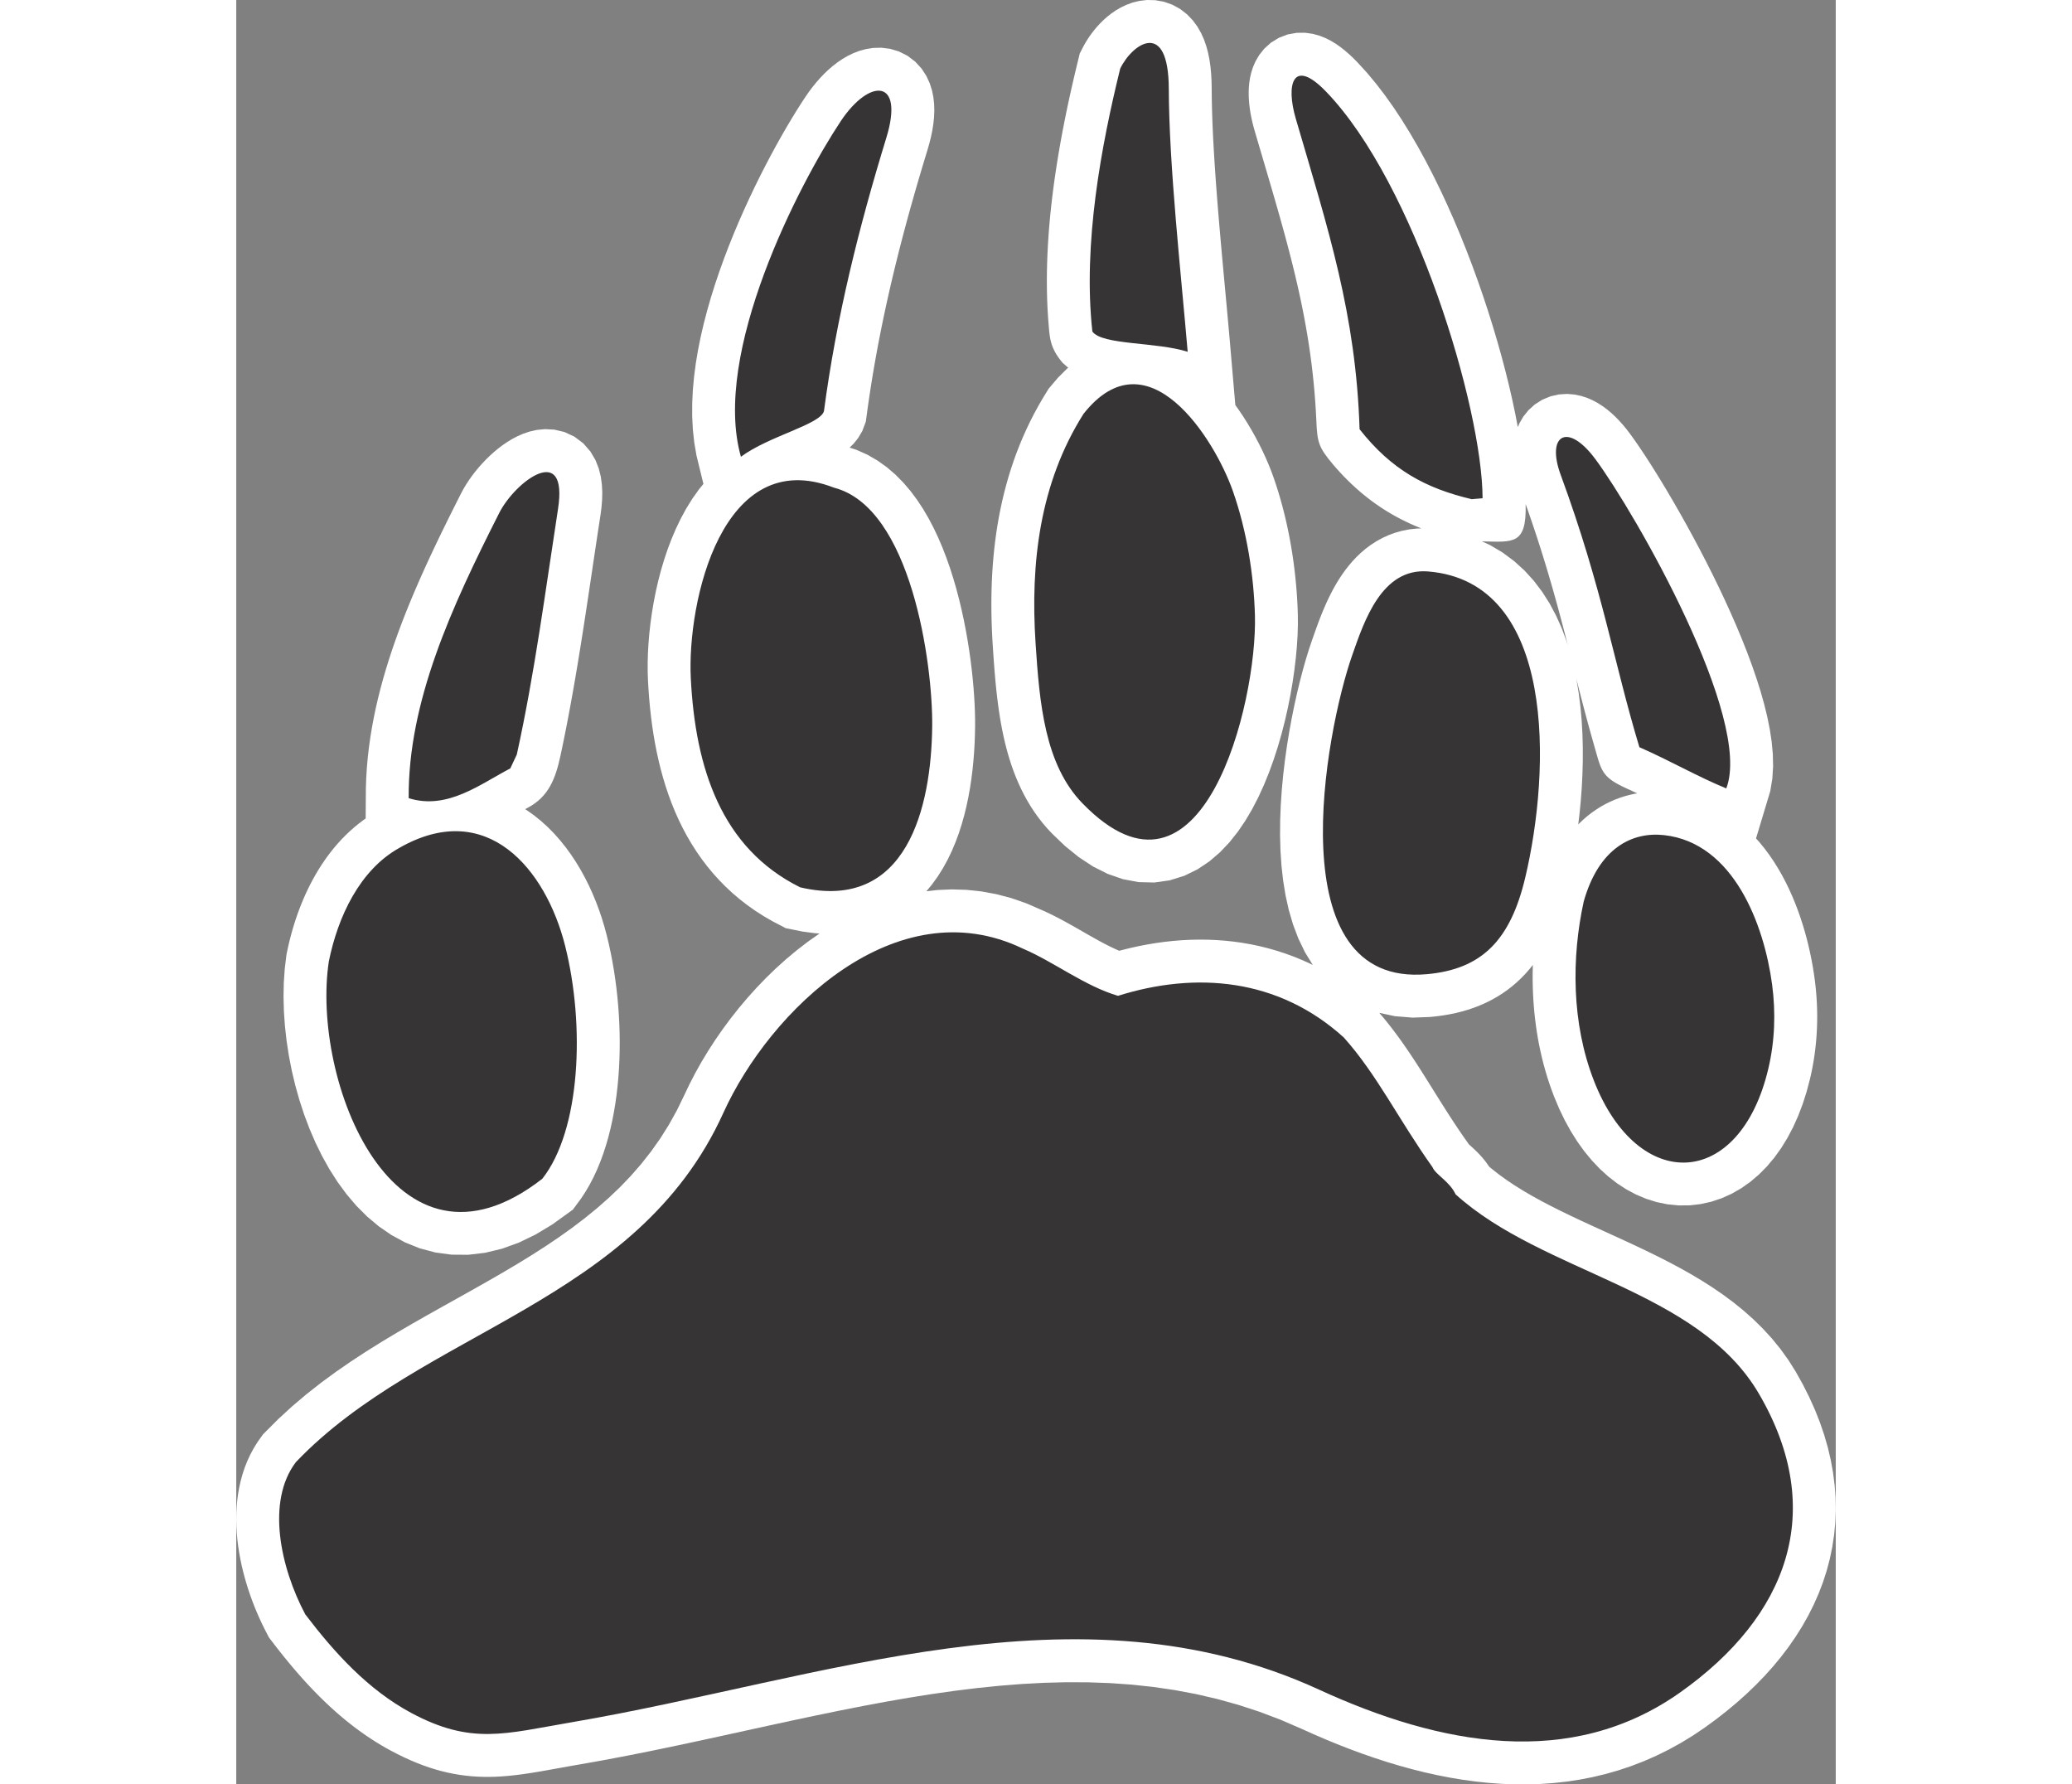
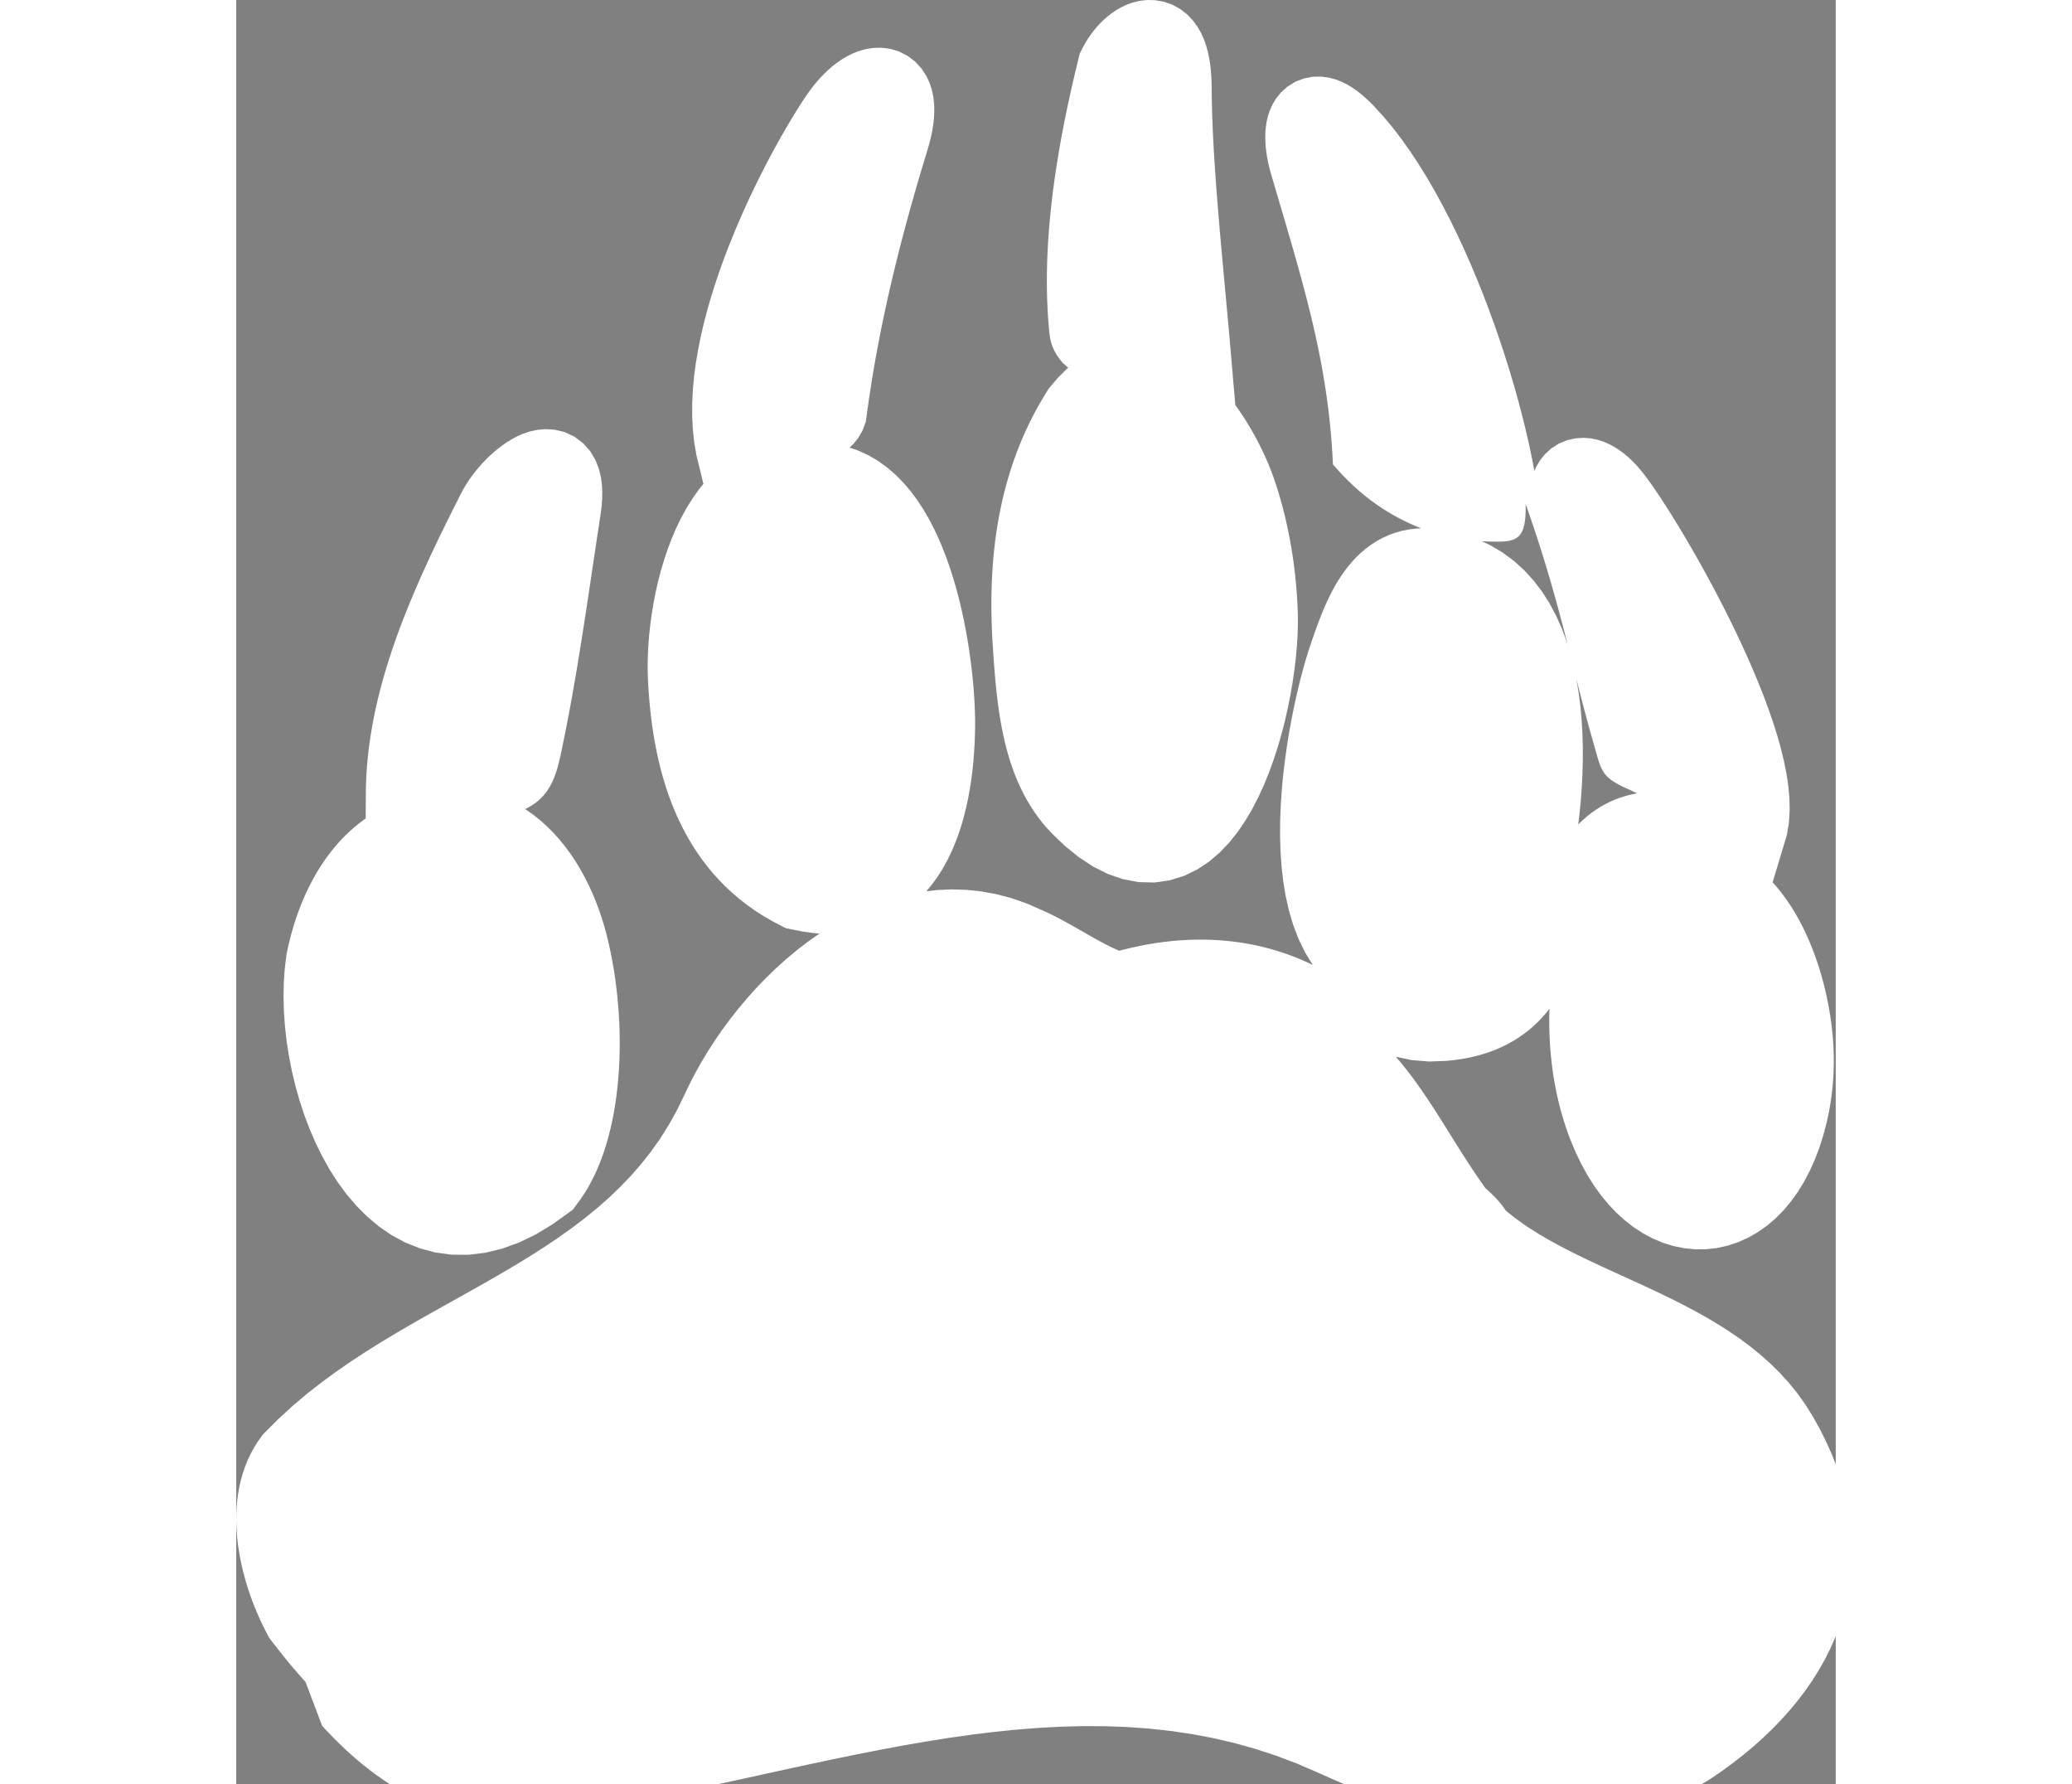
<svg xmlns="http://www.w3.org/2000/svg" xml:space="preserve" width="7.848in" height="6.757in" version="1.1" style="shape-rendering:geometricPrecision; text-rendering:geometricPrecision; image-rendering:optimizeQuality; fill-rule:evenodd; clip-rule:evenodd" viewBox="0 0 7847.73 8752.81">
  <rect x="0" y="0" width="7847.73" height="8752.81" fill="#808080" stroke="none" />
  <defs>
    <style type="text/css">
   
    .fil1 {fill:#373435}
    .fil0 {fill:white}
   
  </style>
  </defs>
  <g id="Layer_x0020_1">
    <g id="_2008731778160">
-       <path class="fil0" d="M339.7 8250.06l-16.48 -18.23 -16.2 -18.31 -15.97 -18.39 -15.72 -18.45 -15.49 -18.52 -15.26 -18.55 -15.04 -18.58 -14.81 -18.58 -14.64 -18.61 -14.42 -18.59 -25.12 -32.79 -20.92 -40.35 -13.02 -26.47 -12.55 -26.99 -12.08 -27.48 -11.53 -27.87 -11 -28.29 -10.45 -28.71 -9.87 -29.11 -9.22 -29.44 -8.58 -29.75 -7.88 -30.06 -7.19 -30.39 -6.4 -30.67 -5.61 -30.89 -4.76 -31.16 -3.88 -31.45 -2.89 -31.6 -1.91 -31.78 -0.82 -31.99 0.31 -32.15 1.53 -32.28 2.82 -32.4 4.2 -32.43 5.68 -32.56 7.29 -32.57 8.94 -32.38 10.72 -32.23 12.63 -32.04 14.6 -31.56 16.61 -31 18.74 -30.3 27.14 -38.25 75.11 -75.17 68.17 -62.54 69.98 -59.2 71.49 -56.16 72.76 -53.39 73.74 -50.93 74.52 -48.76 75.07 -46.92 75.43 -45.31 75.53 -44.01 75.45 -42.97 75.2 -42.24 74.76 -41.72 74.09 -41.46 73.25 -41.43 72.23 -41.66 71.03 -42.08 69.6 -42.71 68.03 -43.57 66.3 -44.64 64.4 -45.89 62.35 -47.36 60.16 -48.99 57.86 -50.87 55.49 -52.93 52.97 -55.21 50.42 -57.78 47.81 -60.61 45.13 -63.73 42.36 -67.18 39.54 -70.99 38.68 -79.49 23.7 -49.87 28.04 -54.16 30.28 -54.05 32.47 -53.87 34.62 -53.49 36.68 -53.01 38.75 -52.38 40.74 -51.62 42.73 -50.68 44.62 -49.55 46.52 -48.3 48.41 -46.89 50.25 -45.25 52.05 -43.46 53.89 -41.48 55.7 -39.31 2.37 -1.52 -21.47 -1.27 -60.16 -7.93 -84.36 -16.93 -66.27 -34.65 -42.08 -24.39 -40.48 -25.92 -38.86 -27.41 -37.22 -28.82 -35.55 -30.18 -33.87 -31.45 -32.2 -32.69 -30.49 -33.79 -28.83 -34.86 -27.17 -35.82 -25.55 -36.75 -23.92 -37.53 -22.36 -38.28 -20.83 -38.94 -19.39 -39.61 -17.92 -40.14 -16.56 -40.62 -15.25 -41.12 -13.98 -41.56 -12.74 -41.89 -11.6 -42.24 -10.49 -42.57 -9.44 -42.88 -8.41 -43.12 -7.46 -43.33 -6.54 -43.56 -5.67 -43.76 -4.83 -43.91 -4.05 -44.06 -3.29 -44.17 -2.66 -45.31 -1.42 -42.27 -0.08 -44.85 1.3 -46.26 2.68 -47.64 4.1 -48.8 5.53 -49.8 7.02 -50.66 8.55 -51.38 10.17 -51.85 11.82 -52.16 13.59 -52.25 15.41 -52.19 17.38 -51.93 19.44 -51.47 21.67 -50.83 24.07 -50.05 26.73 -49.01 29.58 -47.73 32.74 -46.15 21.73 -26.58 -33.89 -138.86 -11 -63.92 -6.93 -64.36 -3.25 -64.69 0.12 -64.92 3.18 -65.04 5.99 -65.11 8.55 -65.14 10.91 -65.07 13.05 -64.9 15.02 -64.69 16.8 -64.42 18.44 -63.99 19.89 -63.48 21.21 -62.86 22.35 -62.17 23.38 -61.31 24.23 -60.32 24.94 -59.24 25.52 -58.04 25.96 -56.67 26.23 -55.17 26.37 -53.58 26.39 -51.87 26.27 -49.97 25.98 -47.96 25.6 -45.83 25.09 -43.6 24.45 -41.19 23.67 -38.7 22.8 -36.11 22.44 -34.37 17.07 -24.63 18.11 -24.22 18.67 -23.04 19.27 -21.93 19.95 -20.81 20.68 -19.67 21.47 -18.48 22.57 -17.42 23.87 -16.2 25.35 -14.88 27.4 -13.39 29.87 -11.58 32.87 -9.11 36.17 -5.74 39.76 -1.04 42.79 5.29 43.91 13.14 42.17 21.37 37.58 28.67 30.84 33.62 23.52 35.99 16.75 36.19 11.26 35.45 6.86 34.16 3.54 33.07 0.84 32.34 -1.36 31.8 -3.27 31.61 -4.97 31.84 -6.62 32.32 -8.18 32.96 -9.22 31.94 -12.91 42.31 -12.2 40.46 -12.04 40.46 -11.88 40.41 -11.69 40.43 -11.54 40.46 -11.38 40.5 -11.2 40.45 -10.99 40.47 -10.83 40.54 -10.64 40.55 -10.43 40.52 -10.23 40.59 -10.04 40.63 -9.83 40.67 -9.62 40.63 -9.38 40.72 -9.2 40.79 -8.95 40.81 -8.73 40.83 -8.48 40.91 -8.27 40.99 -8.02 41.02 -7.77 41.03 -7.51 41.14 -7.28 41.22 -7.01 41.29 -6.76 41.33 -6.48 41.42 -6.23 41.52 -5.94 41.59 -8.93 65.66 -17.15 45.88 -20.83 34.99 -21.53 26.81 -20.03 19.87 33.46 10.69 53.84 24.02 50.04 28.97 46.05 33.02 42.19 36.38 38.51 39.06 35.15 41.28 32.11 43.1 29.4 44.67 26.93 46 24.73 47.14 22.71 48.13 20.86 48.93 19.16 49.62 17.59 50.17 16.09 50.51 14.72 50.74 13.39 50.8 12.16 50.69 10.97 50.43 9.84 50 8.75 49.37 7.74 48.63 6.72 47.63 5.81 46.54 4.87 45.27 4.01 43.83 3.14 42.18 2.35 40.45 1.56 38.62 0.79 36.68 0.02 34.32 -0.8 41.72 -1.62 42.21 -2.48 42.88 -3.44 43.4 -4.44 43.82 -5.56 44.15 -6.74 44.38 -8.01 44.44 -9.36 44.49 -10.88 44.46 -12.47 44.29 -14.22 43.99 -16.12 43.64 -18.21 43.16 -20.48 42.55 -22.93 41.7 -25.59 40.74 -28.53 39.53 -27.22 32.72 52.82 -6.04 71.74 -3.09 72.65 2.2 73.27 7.75 73.55 13.54 73.47 19.43 73.11 25.47 65.44 28.46 16.19 7.06 17.52 8 17.16 8.16 16.91 8.32 16.56 8.42 16.25 8.48 16.02 8.56 15.78 8.6 15.53 8.61 15.24 8.56 15 8.51 14.78 8.43 14.61 8.37 14.35 8.23 14.12 8.07 13.96 7.94 13.81 7.8 13.52 7.55 13.34 7.34 13.11 7.09 12.96 6.86 12.72 6.59 12.49 6.28 12.29 5.99 12.06 5.67 11.8 5.32 11.52 4.96 1.1 0.46 11.96 -3.29 41.17 -10.22 41.41 -9.17 41.62 -8.07 41.79 -6.97 41.96 -5.81 42.16 -4.66 42.3 -3.43 42.38 -2.21 42.49 -0.92 42.54 0.37 42.59 1.72 42.59 3.07 42.59 4.48 42.54 5.92 42.48 7.39 42.3 8.87 42.15 10.39 41.97 11.94 41.69 13.52 41.38 15.07 41.09 16.71 40.68 18.31 13.41 6.65 -38.31 -62.36 -32.39 -67.03 -26.16 -69.02 -20.74 -70.6 -16 -71.81 -11.87 -72.82 -8.2 -73.61 -4.95 -74.2 -2.02 -74.5 0.58 -74.58 2.93 -74.38 5.01 -73.89 6.88 -73.09 8.51 -71.97 9.93 -70.53 11.16 -68.8 12.19 -66.64 13.01 -64.19 13.64 -61.39 14.1 -58.32 14.41 -54.92 14.54 -51.24 14.58 -47.36 14.02 -41.85 6.07 -17.27 5.85 -16.65 6.19 -17.45 6.58 -18.29 7.03 -19.07 7.44 -19.63 7.93 -20.25 8.44 -20.66 8.94 -21.01 9.59 -21.45 10.23 -21.7 10.93 -21.9 11.69 -22.05 12.6 -22.25 13.58 -22.34 14.59 -22.26 15.73 -22.16 17.04 -22.01 18.45 -21.76 20.06 -21.39 21.64 -20.72 23.42 -19.96 25.3 -18.96 27.25 -17.71 29.13 -16.09 30.9 -14.17 32.54 -11.98 34.01 -9.53 35.14 -6.86 35.95 -4.05 23.59 -0.79 -10.65 -4.2 -22.42 -9.39 -22.34 -9.92 -22.04 -10.4 -21.81 -10.87 -21.72 -11.47 -21.48 -11.98 -21.12 -12.47 -20.99 -13.03 -20.81 -13.67 -20.51 -14.17 -20.21 -14.72 -19.95 -15.26 -19.76 -15.89 -19.47 -16.44 -19.14 -16.95 -18.87 -17.47 -18.63 -18.07 -18.41 -18.65 -18.09 -19.18 -17.84 -19.68 -17.65 -20.32c-68.83,-82.53 -77.15,-105.04 -81.4,-215.3l-2.54 -48.8 -3.15 -47.99 -3.76 -47.3 -4.33 -46.63 -4.91 -46.03 -5.46 -45.51 -6.01 -45.09 -6.52 -44.65 -7.04 -44.29 -7.55 -44.02 -8.04 -43.82 -8.51 -43.66 -8.98 -43.57 -9.42 -43.51 -9.89 -43.57 -10.29 -43.63 -10.72 -43.75 -11.12 -43.95 -11.51 -44.2 -11.87 -44.47 -12.25 -44.81 -12.6 -45.24 -12.94 -45.69 -13.24 -46.17 -13.55 -46.72 -13.83 -47.33 -14.1 -47.98 -14.34 -48.66 -14.59 -49.42 -14.78 -50.2 -15.34 -52.22 -5.47 -19.61 -5.22 -20.79 -4.6 -20.7 -4.02 -20.78 -3.37 -20.83 -2.69 -20.95 -1.95 -21.01 -1.19 -21.39 -0.24 -21.81 0.79 -22.35 2.11 -23.17 3.74 -24.36 5.91 -25.58 8.73 -27.23 12.7 -28.97 18.05 -30.72 24.79 -30.84 32 -28.86 38.89 -23.95 43.28 -16.61 44.23 -7.99 41.61 -0.4 37.67 5.38 33.25 9.2 29.39 11.69 26.19 13.28 23.91 14.5 22.29 15.55 21.12 16.54 20.39 17.55 20.08 18.76 20.67 20.73 46.72 50.92 45.75 54.76 44.17 57.55 42.69 60.12 41.3 62.5 40.02 64.69 38.74 66.69 37.53 68.5 36.29 70.13 35.1 71.51 33.85 72.74 32.64 73.7 31.4 74.52 30.13 75.08 28.83 75.42 27.54 75.58 26.18 75.53 24.81 75.22 23.4 74.73 21.97 74.01 20.5 73.11 18.99 71.97 17.45 70.64 15.88 69.15 14.26 67.46 12.49 65 8.3 -19.55 18.76 -32.01 25.03 -31.21 31.33 -28.32 37 -23.44 40.35 -16.53 40.98 -9.2 39.63 -2.45 37 2.99 33.5 7.15 30.04 9.92 27.23 12.04 25 13.63 23.1 14.97 21.47 15.98 20.28 17.02 19.42 18.08 18.65 19.13 18.07 20.16 17.58 21.28 16.97 22.08 22.59 31.31 23.71 34.24 25.14 37.62 26.51 40.85 27.75 43.98 28.86 46.87 29.82 49.6 30.62 52.11 31.21 54.41 31.62 56.44 31.85 58.26 31.91 59.85 31.78 61.23 31.45 62.34 30.92 63.22 30.24 63.92 29.33 64.41 28.24 64.62 26.95 64.66 25.5 64.53 23.82 64.24 21.96 63.74 19.9 63.17 17.62 62.52 15.08 61.83 12.3 61.12 9.16 60.6 5.59 60.29 1.36 60.34 -3.77 60.75 -10.3 61.52 -69.69 231.26 16.31 18.16 25.25 31 23.63 31.77 22.08 32.45 20.66 33.04 19.28 33.59 17.94 33.94 16.66 34.2 15.52 34.46 14.39 34.66 13.31 34.7 12.25 34.69 11.32 34.68 10.36 34.62 9.43 34.36 8.55 34.09 7.72 33.81 6.89 33.45 6.1 32.94 5.33 32.45 4.54 31.52 1.99 15.65 1.76 15.02 1.6 15.08 1.46 15.19 1.28 15.18 1.14 15.16 0.96 15.25 0.8 15.29 0.62 15.26 0.47 15.26 0.29 15.31 0.12 15.32 -0.06 15.32 -0.21 15.2 -0.39 15.33 -0.56 15.46 -0.76 15.42 -0.9 15.24 -1.09 15.35 -1.28 15.44 -1.46 15.32 -1.62 15.24 -1.81 15.35 -2 15.42 -2.19 15.37 -2.36 15.28 -2.56 15.33 -2.74 15.28 -2.93 15.26 -3.11 15.22 -3.31 15.24 -3.93 17.13 -16.42 62.46 -19.61 61.39 -22.33 58.47 -25.04 55.55 -27.79 52.56 -30.54 49.5 -33.34 46.32 -36.16 43 -39.03 39.47 -41.84 35.68 -44.59 31.58 -47.16 27.12 -49.51 22.31 -51.42 17.13 -52.9 11.67 -53.76 6.01 -54.09 0.31 -53.76 -5.38 -52.91 -10.86 -51.52 -16.1 -49.83 -20.98 -47.87 -25.58 -45.74 -29.83 -43.47 -33.82 -41.19 -37.51 -38.95 -41.11 -36.65 -44.5 -34.36 -47.77 -32.09 -50.97 -29.82 -54.12 -27.54 -57.23 -24.69 -59.05 -12.23 -32.5 -10.97 -31.43 -10.22 -31.58 -9.44 -31.68 -8.73 -31.76 -8.01 -31.91 -7.31 -31.96 -6.6 -31.98 -5.94 -31.99 -5.29 -32.09 -4.63 -32.06 -4 -32.02 -3.39 -32.03 -2.78 -32.03 -2.19 -31.95 -1.59 -31.83 -1.05 -31.74 -0.48 -31.74 0.05 -31.58 0.59 -31.45 0.26 -7.41 -15.93 19.91 -20.3 23.06 -21.33 22.06 -22.42 21.05 -23.44 19.92 -24.38 18.71 -25.22 17.45 -26.11 16.21 -26.79 14.86 -27.43 13.57 -28 12.25 -28.5 10.99 -28.97 9.74 -29.43 8.56 -29.75 7.37 -30.09 6.28 -30.43 5.23 -30.8 4.24 -35.22 3.71 -85.66 3.14 -86.6 -7.03 -76.6 -16.4 16.8 19.71 16.59 20.12 16.16 20.23 15.73 20.28 15.34 20.31 14.99 20.37 14.75 20.5 14.44 20.57 14.14 20.52 13.91 20.59 13.7 20.61 13.51 20.63 13.34 20.63 13.2 20.64 13.12 20.68 13 20.66 12.92 20.6 12.89 20.63 12.89 20.63 12.9 20.63 12.89 20.56 12.92 20.52 13.07 20.59 13.14 20.58 13.23 20.49 13.39 20.52 13.57 20.52 13.73 20.49 13.93 20.44 14.13 20.41 21.35 30.22 5.19 4.7 9.21 8.3 11.02 10.19 12.43 11.94 13.71 14.01 14.74 16.3 15.21 18.67 15.28 21.15 2.42 3.89 10.81 9.33 35.88 28.26 37.98 27.5 40.05 26.8 41.98 26.17 43.8 25.58 45.48 25.08 47.05 24.65 48.45 24.33 49.68 24.07 50.8 23.94 51.77 23.91 52.56 24.02 53.23 24.25 53.74 24.62 54.14 25.14 54.36 25.83 54.45 26.63 54.41 27.66 54.24 28.84 53.9 30.22 53.41 31.78 52.77 33.56 51.99 35.57 50.96 37.78 49.73 40.18 48.28 42.82 46.58 45.63 44.58 48.66 42.24 51.76 39.6 54.99 35.97 57.2 34.85 62.49 30.98 61.49 27.75 61.65 24.47 61.75 21.18 61.86 17.87 61.89 14.51 61.88 11.16 61.8 7.77 61.67 4.4 61.41 1.01 61.05 -2.33 60.59 -5.65 60.06 -8.93 59.39 -12.14 58.61 -15.28 57.75 -18.36 56.81 -21.28 55.73 -24.16 54.67 -26.92 53.54 -29.6 52.36 -32.15 51.14 -34.63 49.93 -37.01 48.7 -39.33 47.49 -41.52 46.25 -43.71 45.07 -45.8 43.86 -47.85 42.68 -49.83 41.49 -51.71 40.29 -54.26 39.64 -57.89 39.04 -59.34 36.26 -60.16 33.12 -60.91 30 -61.57 26.92 -62.11 23.87 -62.58 20.89 -63.01 17.98 -63.33 15.1 -63.53 12.33 -63.71 9.62 -63.81 7.03 -63.85 4.5 -63.8 2.09 -63.75 -0.24 -63.67 -2.46 -63.53 -4.63 -63.33 -6.65 -63.13 -8.6 -62.92 -10.46 -62.69 -12.25 -62.39 -13.92 -62.12 -15.52 -61.83 -17.05 -61.55 -18.5 -61.19 -19.86 -60.87 -21.16 -60.52 -22.37 -60.12 -23.53 -59.74 -24.58 -59.35 -25.58 -56.03 -25.2 -105.22 -45.4 -102.52 -38.71 -102.92 -33.59 -103.36 -28.7 -103.87 -24.04 -104.44 -19.6 -105.05 -15.37 -105.69 -11.35 -106.35 -7.5 -107.05 -3.88 -107.75 -0.43 -108.45 2.78 -109.1 5.83 -109.79 8.66 -110.43 11.29 -111.06 13.68 -111.64 15.89 -112.23 17.87 -112.78 19.61 -113.29 21.14 -113.79 22.45 -114.28 23.49 -114.69 24.33 -115.15 24.94 -115.54 25.28 -115.93 25.42 -116.31 25.28 -116.68 24.91 -117.02 24.29 -117.36 23.42 -117.69 22.31 -117.06 20.77 -30.18 5.21 -28.56 5.07 -28.08 5.05 -27.65 5.01 -27.23 4.91 -26.94 4.8 -26.74 4.63 -26.68 4.46 -26.64 4.18 -26.66 3.89 -26.74 3.52 -26.97 3.13 -27.19 2.61 -27.4 2.06 -27.72 1.43 -28.15 0.72 -28.48 -0.09 -28.82 -0.95 -29.04 -1.9 -29.37 -2.86 -29.68 -3.94 -29.91 -5.02 -30.1 -6.16 -30.33 -7.29 -30.51 -8.5 -30.56 -9.62 -30.77 -10.8 -30.97 -11.98 -31.14 -13.15 -31.39 -14.32 -31.68 -15.51 -32.02 -16.69 -23.71 -13.09 -23.11 -13.37 -22.71 -13.77 -22.41 -14.19 -21.95 -14.54 -21.57 -14.84 -21.21 -15.21 -20.9 -15.54 -20.5 -15.84 -20.1 -16.04 -19.79 -16.34 -19.48 -16.61 -19.11 -16.82 -18.74 -16.97 -18.49 -17.24 -18.2 -17.45 -17.85 -17.56 -17.58 -17.75 -17.27 -17.87 -17 -18 -16.75 -18.15zm3643.51 -6690.58l-2.72 -44.98 -1.91 -45.09 -1.11 -45.11 -0.37 -45.09 0.35 -45.06 1.02 -45.1 1.71 -45.02 2.31 -44.89 2.9 -44.78 3.47 -44.68 4 -44.51 4.5 -44.32 4.98 -44.07 5.41 -43.89 5.85 -43.61 6.23 -43.29 6.6 -42.97 6.92 -42.63 7.24 -42.26 7.5 -41.84 7.77 -41.41 7.99 -40.98 8.2 -40.48 8.36 -39.95 8.51 -39.39 8.63 -38.86 8.73 -38.21 8.77 -37.58 8.82 -36.94 14.64 -60.05 19.56 -38.02 11.31 -19.72 12.12 -19.1 13.02 -18.71 13.93 -18.17 14.75 -17.58 15.79 -17.11 17.04 -16.76 18.38 -16.19 19.85 -15.57 21.76 -14.88 24.08 -14.06 26.85 -12.79 30.06 -11.02 33.62 -8.28 37.4 -4.49 40.63 0.9 42.1 7.4 41.68 14.59 38.66 21.17 33.92 26.31 28.26 29.5 22.84 31.13 18.05 31.7 14.22 31.9 11.13 32.09 8.64 32.32 6.61 32.87 4.94 33.85 3.4 35.01 2.05 36.44 0.69 35.98 0.28 36.06 0.57 34.83 0.87 35.77 1.13 36.57 1.43 37.37 1.66 38.13 1.91 38.75 2.14 39.31 2.37 39.9 2.55 40.38 2.75 40.79 2.91 41.14 3.08 41.47 3.21 41.72 3.34 41.89 3.44 42.01 3.56 42.12 3.63 42.18 3.71 42.16 3.74 42.04 3.8 41.93 3.81 41.77 3.82 41.55 3.8 41.21 3.79 40.89 3.75 40.53 3.7 40.1 3.62 39.58 3.56 39.05 3.44 38.49 3.33 37.85 27.23 316.26 13.54 18.67 23.3 34.39 21.9 34.52 20.6 34.55 19.27 34.43 17.95 34.08 16.64 33.65 15.35 33.11 14 32.38 12.69 31.61 10.98 29.8 7.57 21.93 7.01 21.12 6.76 21.21 6.48 21.19 6.25 21.28 6 21.31 5.76 21.35 5.51 21.32 5.31 21.4 5.06 21.43 4.85 21.4 4.6 21.39 4.4 21.43 4.17 21.41 3.96 21.31 3.74 21.31 3.53 21.28 3.33 21.26 3.14 21.27 2.91 21.12 2.73 21.1 2.53 21.07 2.33 20.97 2.12 20.83 1.95 20.79 1.75 20.74 1.56 20.58 1.38 20.44 1.21 20.45 1 20.29 0.84 20.16 0.69 21.74 0.37 48.62 -1.57 52.93 -3.42 55.14 -5.24 57.22 -7.03 59.08 -8.85 60.67 -10.69 61.96 -12.54 62.84 -14.43 63.47 -16.38 63.75 -18.39 63.68 -20.49 63.27 -22.67 62.53 -25.02 61.53 -27.57 60.21 -30.33 58.52 -33.45 56.64 -37.05 54.4 -41.21 51.76 -46.09 48.49 -51.75 44.42 -58.22 39.03 -64.97 31.76 -71.11 22.23 -75.58 10.74 -77.64 -1.94 -77.08 -14.48 -74.8 -26.01 -71.89 -36.23 -69.27 -45.54 -67.24 -54.35 -65.09 -62.28 -24.19 -26.05 -21.87 -25.72 -20.55 -26.39 -19.25 -26.96 -18 -27.5 -16.76 -27.94 -15.57 -28.29 -14.46 -28.66 -13.34 -28.86 -12.32 -29.06 -11.35 -29.25 -10.45 -29.43 -9.58 -29.53 -8.79 -29.61 -8.02 -29.64 -7.35 -29.75 -6.69 -29.77 -6.09 -29.73 -5.54 -29.75 -5.04 -29.77 -4.56 -29.67 -4.15 -29.63 -3.76 -29.58 -3.42 -29.55 -3.11 -29.47 -2.84 -29.35 -2.58 -29.18 -2.4 -29.12 -2.2 -28.96 -2.07 -28.75 -1.95 -28.61 -1.92 -28.98 -2.26 -38.27 -1.85 -38.87 -1.38 -39 -0.88 -39.13 -0.36 -39.21 0.18 -39.29 0.75 -39.38 1.33 -39.49 1.95 -39.54 2.58 -39.56 3.24 -39.58 3.91 -39.65 4.64 -39.68 5.37 -39.67 6.12 -39.66 6.92 -39.7 7.75 -39.64 8.56 -39.54 9.42 -39.46 10.3 -39.45 11.23 -39.34 12.14 -39.22 13.12 -39.09 14.1 -38.96 15.11 -38.77 16.11 -38.54 17.16 -38.33 18.24 -38.16 19.34 -37.87 20.41 -37.55 21.53 -37.24 29.71 -48.44 45.58 -53.58 42.3 -42.3 7.93 -6.61 -0.46 -0.31 -27.6 -24.6c-64.2,-77.06 -62.84,-122.01 -70.59,-219.42zm2343.05 913.22c5.18,202.57 -62.06,185.66 -214.55,182.8l39.9 18.27 61.74 36.61 56.71 42.13 51.42 46.91 46.12 50.91 40.89 54.17 35.96 56.77 31.37 58.92 27.17 60.67 23.28 62.13 7.26 23.28 -6.34 -24.76 -10.06 -38.95 -10.27 -39.23 -10.51 -39.61 -10.8 -40.03 -11.09 -40.45 -11.48 -40.94 -11.89 -41.56 -12.34 -42.21 -12.8 -42.84 -13.35 -43.55 -13.93 -44.4 -14.56 -45.26 -15.2 -46.16 -15.93 -47.11 -16.66 -48.17 -10.05 -28.35zm332.9 1172.69l-11.31 -39.81 -10.94 -39.45 -10.67 -39.16 -10.4 -38.96 -10.17 -38.72 -9.98 -38.53 -9.86 -38.4 -9.78 -38.37 -1.89 -7.47 1.93 9.26 10.82 65.84 8.29 66.31 5.95 66.65 3.8 66.82 1.77 66.85 -0.1 66.67 -1.83 66.32 -3.43 65.81 -4.94 65.12 -6.3 64.2 -5.74 47.81 5.39 -5.61 19.67 -18.61 20.35 -17.47 21.09 -16.39 21.76 -15.22 22.29 -13.99 22.73 -12.72 23.2 -11.52 23.58 -10.26 23.84 -9 24.04 -7.75 24.2 -6.54 24.27 -5.33 12.55 -2.14 -10.25 -4.87 -12.63 -5.94 -12.61 -5.83 -12.64 -5.78c-131.63,-59.13 -126.6,-88.22 -166.05,-223.82zm-6023.23 221.13l1.73 -50.06 3.09 -49.82 4.37 -49.61 5.64 -49.34 6.81 -49.08 7.96 -48.82 9.04 -48.6 10.11 -48.32 11.08 -48.06 12.04 -47.8 12.93 -47.58 13.81 -47.34 14.59 -47.07 15.36 -46.84 16.09 -46.68 16.78 -46.41 17.38 -46.18 17.99 -45.98 18.54 -45.81 19.07 -45.61 19.52 -45.39 19.95 -45.22 20.37 -45.11 20.73 -44.9 21.02 -44.72 21.3 -44.55 21.54 -44.43 21.77 -44.28 21.92 -44.13 22.06 -43.96 23.29 -46.16 11.5 -21.32 13.63 -22.71 14.41 -21.86 15.18 -21.21 15.94 -20.58 16.57 -19.92 17.26 -19.32 18.01 -18.81 18.72 -18.16 19.44 -17.53 20.28 -16.84 21.27 -16.21 22.5 -15.46 23.9 -14.62 25.78 -13.64 28.39 -12.52 31.69 -10.77 35.64 -8.15 40.68 -4.05 45.85 2.4 49.47 11.68 49.18 22.79 43.77 33.06 34.64 39.64 24.78 42.04 16.31 41.47 9.95 39.9 5.31 38.34 1.93 37.6 -0.8 37.53 -3.08 38.07 -4.88 37.02 -6.05 39.41 -5.66 37.1 -5.62 37.15 -5.6 37.23 -5.58 37.33 -5.59 37.44 -5.58 37.49 -5.6 37.52 -5.61 37.63 -5.65 37.72 -5.68 37.8 -5.74 37.84 -5.77 37.91 -5.85 37.98 -5.91 38.05 -6 38.07 -6.06 38.13 -6.16 38.22 -6.28 38.3 -6.39 38.31 -6.5 38.36 -6.63 38.42 -6.78 38.49 -6.93 38.49 -7.06 38.54 -7.26 38.62 -7.42 38.64 -7.6 38.66 -7.79 38.7 -7.99 38.73 -8.2 38.79c-24.4,112.24 -57.95,200.45 -160.42,254.61l-12.01 6.52 -0.55 0.31 3.76 2.29 37.55 26.39 35.5 28.48 33.46 30.3 31.47 31.89 29.53 33.3 27.75 34.59 25.98 35.73 24.3 36.73 22.68 37.63 21.15 38.48 19.61 39.17 18.16 39.81 16.71 40.35 15.31 40.81 13.92 41.23 12.55 41.55 11.05 41.3 10 41.78 9.06 41.89 8.22 42.41 7.38 42.78 6.55 43.17 5.72 43.5 4.88 43.77 4.03 43.9 3.21 44.09 2.33 44.23 1.48 44.24 0.59 44.2 -0.28 44.16 -1.19 44.02 -2.1 43.89 -3.06 43.58 -3.98 43.31 -4.98 43.04 -5.99 42.66 -7.03 42.21 -8.09 41.72 -9.21 41.25 -10.38 40.69 -11.58 40.04 -12.85 39.44 -14.23 38.78 -15.67 38.06 -17.22 37.24 -18.85 36.38 -20.66 35.48 -22.59 34.46 -40.29 54.34 -101 72.76 -81.21 48.91 -81.92 39.6 -82.66 30.01 -83.15 20.1 -83.08 9.82 -82.01 -0.59 -79.78 -10.82 -76.37 -20.38 -72.07 -29.02 -67.17 -36.44 -62.1 -42.76 -57.06 -48.02 -52.32 -52.47 -47.85 -56.23 -43.72 -59.47 -39.85 -62.23 -36.23 -64.64 -32.79 -66.7 -29.52 -68.45 -26.33 -69.88 -23.25 -71.04 -20.19 -71.88 -17.2 -72.47 -14.18 -72.73 -11.18 -72.73 -8.13 -72.42 -5.07 -71.91 -1.91 -71.14 1.33 -70.15 4.72 -68.95 8.64 -70.37 6.56 -30.96 5.47 -23.96 5.94 -24.05 6.39 -24.11 6.88 -24.16 7.34 -24.13 7.84 -24.14 8.37 -24.2 8.91 -24.13 9.41 -24.02 9.95 -23.89 10.52 -23.87 11.13 -23.73 11.68 -23.54 12.32 -23.38 12.97 -23.25 13.65 -23.02 14.26 -22.67 14.98 -22.44 15.73 -22.17 16.43 -21.76 17.14 -21.33 17.96 -20.97 18.81 -20.57 19.6 -19.99 20.39 -19.43 21.28 -18.83 22.1 -18.16 22.95 -17.42 11.38 -7.96 1.04 -148.36z" />
-       <path class="fil1" d="M857.6 8401.79c-211.05,-113.39 -375.65,-294.67 -518.75,-482.61 -123.08,-231.15 -192.12,-555.21 -46.26,-747.14 619.87,-649.68 1672,-775.04 2097.2,-1712.87 228.73,-504.33 848.08,-1104.05 1468.15,-806.62 154.05,65.45 303.87,183.68 468.15,232.26 381.32,-119.87 785.84,-87.4 1107.63,203.94 162.47,181.19 268.66,402.11 435.68,636.76 14.79,36.58 83,68.63 113.23,132.99 429.04,388.45 1187.54,464.07 1488.08,977.91 336.66,575.57 140.76,1092.5 -386.36,1465.39 -537.53,380.27 -1176.64,259.56 -1772.56,-14.14 -1183.96,-543.75 -2435.81,-49.37 -3665.63,160.37 -327.02,55.75 -491.82,113.1 -788.55,-46.25zm3342.81 -6775.66c-47.49,-430.73 44.71,-916.38 136.61,-1289.6 59.95,-124.03 237.38,-244.73 238.4,99.47 1.14,376.63 59.61,901.99 92.65,1289.66 -152.99,-49.17 -420.46,-32.19 -467.66,-99.53zm1861.14 822.47c-226.99,-53.6 -393.82,-144.66 -550.05,-343.1 -17.87,-564.21 -153.3,-978.03 -313.13,-1523.73 -49.04,-167.44 -14.84,-301.74 148.67,-132.34 435.04,450.58 766.41,1549.62 767.99,1994.6l0 0 -53.48 4.57zm-2872.02 -1772.65c-134.65,438.49 -245.05,880.28 -306.01,1340.61 -17.37,65.74 -270.55,122.15 -407.42,223.99 -143.97,-507.44 283.65,-1336.39 490.29,-1646.91 140.18,-210.57 313.01,-210.57 223.13,82.31zm3694.84 2989.25c-126.75,-419.24 -180.71,-776.91 -386.29,-1336.31 -71.62,-194.89 33.62,-261.23 170.63,-76.3 196.94,265.91 772.82,1273.49 641.97,1614.85 -144.7,-59.76 -277.71,-137.14 -426.3,-202.24zm-2732.67 275.19c-184.65,-190.16 -210.66,-489.17 -230.11,-787.96 -25.21,-387.44 19.23,-780.55 235.29,-1122.19 314.52,-398.57 642.23,120.58 732.91,378.63 69.66,198.2 102.79,416.12 108.24,609.33 12.13,429.3 -258.02,1528.1 -846.33,922.19zm-3305.69 -25.16c-3.5,-473.23 210,-936.82 444.34,-1399.21 78.24,-154.52 339.35,-350.61 288.33,-19.24 -61.48,397.54 -113.8,802.4 -202.18,1204.37l0 0 -31.99 68.24 0 0c-147.81,76.64 -308.57,205.33 -498.51,145.84l0 0 0 0zm1920.82 437.35c-387.66,-192.22 -514.31,-585.94 -536.61,-1024.63 -19.09,-374.9 153.69,-1149.65 702.79,-935.67 378.27,97.48 484.69,863.11 481.57,1169.42 -4.09,397.89 -123.37,913.14 -647.75,790.88l0 0 0 0zm2708.94 -1139.83c58.3,-166 144.5,-427.86 371.48,-409.64 630.32,50.58 602.42,972.24 477.23,1500.95 -73.33,310.15 -214.73,450.3 -482.49,474.54 -734.9,66.33 -499.03,-1188.03 -366.22,-1565.86zm1185.2 2087.77c-109.92,-282.25 -109.99,-603.34 -49.75,-878.41 73.25,-259.44 234.5,-343.01 393.69,-325.64 342.21,37.36 491.6,440.5 530.61,733.07 18.31,137.3 13.42,277.34 -18.58,412.61 -140.21,593.43 -639.53,614.23 -855.98,58.36zm-6206.69 -584.75c44.02,-217.76 151.01,-448.14 345.57,-556.43 429.35,-245.83 719.16,103.16 814.04,481.38 97.57,388.73 76.07,902.62 -112.31,1141.44 -729.45,568.17 -1135.78,-486.29 -1047.31,-1066.39z" />
+       <path class="fil0" d="M339.7 8250.06l-16.48 -18.23 -16.2 -18.31 -15.97 -18.39 -15.72 -18.45 -15.49 -18.52 -15.26 -18.55 -15.04 -18.58 -14.81 -18.58 -14.64 -18.61 -14.42 -18.59 -25.12 -32.79 -20.92 -40.35 -13.02 -26.47 -12.55 -26.99 -12.08 -27.48 -11.53 -27.87 -11 -28.29 -10.45 -28.71 -9.87 -29.11 -9.22 -29.44 -8.58 -29.75 -7.88 -30.06 -7.19 -30.39 -6.4 -30.67 -5.61 -30.89 -4.76 -31.16 -3.88 -31.45 -2.89 -31.6 -1.91 -31.78 -0.82 -31.99 0.31 -32.15 1.53 -32.28 2.82 -32.4 4.2 -32.43 5.68 -32.56 7.29 -32.57 8.94 -32.38 10.72 -32.23 12.63 -32.04 14.6 -31.56 16.61 -31 18.74 -30.3 27.14 -38.25 75.11 -75.17 68.17 -62.54 69.98 -59.2 71.49 -56.16 72.76 -53.39 73.74 -50.93 74.52 -48.76 75.07 -46.92 75.43 -45.31 75.53 -44.01 75.45 -42.97 75.2 -42.24 74.76 -41.72 74.09 -41.46 73.25 -41.43 72.23 -41.66 71.03 -42.08 69.6 -42.71 68.03 -43.57 66.3 -44.64 64.4 -45.89 62.35 -47.36 60.16 -48.99 57.86 -50.87 55.49 -52.93 52.97 -55.21 50.42 -57.78 47.81 -60.61 45.13 -63.73 42.36 -67.18 39.54 -70.99 38.68 -79.49 23.7 -49.87 28.04 -54.16 30.28 -54.05 32.47 -53.87 34.62 -53.49 36.68 -53.01 38.75 -52.38 40.74 -51.62 42.73 -50.68 44.62 -49.55 46.52 -48.3 48.41 -46.89 50.25 -45.25 52.05 -43.46 53.89 -41.48 55.7 -39.31 2.37 -1.52 -21.47 -1.27 -60.16 -7.93 -84.36 -16.93 -66.27 -34.65 -42.08 -24.39 -40.48 -25.92 -38.86 -27.41 -37.22 -28.82 -35.55 -30.18 -33.87 -31.45 -32.2 -32.69 -30.49 -33.79 -28.83 -34.86 -27.17 -35.82 -25.55 -36.75 -23.92 -37.53 -22.36 -38.28 -20.83 -38.94 -19.39 -39.61 -17.92 -40.14 -16.56 -40.62 -15.25 -41.12 -13.98 -41.56 -12.74 -41.89 -11.6 -42.24 -10.49 -42.57 -9.44 -42.88 -8.41 -43.12 -7.46 -43.33 -6.54 -43.56 -5.67 -43.76 -4.83 -43.91 -4.05 -44.06 -3.29 -44.17 -2.66 -45.31 -1.42 -42.27 -0.08 -44.85 1.3 -46.26 2.68 -47.64 4.1 -48.8 5.53 -49.8 7.02 -50.66 8.55 -51.38 10.17 -51.85 11.82 -52.16 13.59 -52.25 15.41 -52.19 17.38 -51.93 19.44 -51.47 21.67 -50.83 24.07 -50.05 26.73 -49.01 29.58 -47.73 32.74 -46.15 21.73 -26.58 -33.89 -138.86 -11 -63.92 -6.93 -64.36 -3.25 -64.69 0.12 -64.92 3.18 -65.04 5.99 -65.11 8.55 -65.14 10.91 -65.07 13.05 -64.9 15.02 -64.69 16.8 -64.42 18.44 -63.99 19.89 -63.48 21.21 -62.86 22.35 -62.17 23.38 -61.31 24.23 -60.32 24.94 -59.24 25.52 -58.04 25.96 -56.67 26.23 -55.17 26.37 -53.58 26.39 -51.87 26.27 -49.97 25.98 -47.96 25.6 -45.83 25.09 -43.6 24.45 -41.19 23.67 -38.7 22.8 -36.11 22.44 -34.37 17.07 -24.63 18.11 -24.22 18.67 -23.04 19.27 -21.93 19.95 -20.81 20.68 -19.67 21.47 -18.48 22.57 -17.42 23.87 -16.2 25.35 -14.88 27.4 -13.39 29.87 -11.58 32.87 -9.11 36.17 -5.74 39.76 -1.04 42.79 5.29 43.91 13.14 42.17 21.37 37.58 28.67 30.84 33.62 23.52 35.99 16.75 36.19 11.26 35.45 6.86 34.16 3.54 33.07 0.84 32.34 -1.36 31.8 -3.27 31.61 -4.97 31.84 -6.62 32.32 -8.18 32.96 -9.22 31.94 -12.91 42.31 -12.2 40.46 -12.04 40.46 -11.88 40.41 -11.69 40.43 -11.54 40.46 -11.38 40.5 -11.2 40.45 -10.99 40.47 -10.83 40.54 -10.64 40.55 -10.43 40.52 -10.23 40.59 -10.04 40.63 -9.83 40.67 -9.62 40.63 -9.38 40.72 -9.2 40.79 -8.95 40.81 -8.73 40.83 -8.48 40.91 -8.27 40.99 -8.02 41.02 -7.77 41.03 -7.51 41.14 -7.28 41.22 -7.01 41.29 -6.76 41.33 -6.48 41.42 -6.23 41.52 -5.94 41.59 -8.93 65.66 -17.15 45.88 -20.83 34.99 -21.53 26.81 -20.03 19.87 33.46 10.69 53.84 24.02 50.04 28.97 46.05 33.02 42.19 36.38 38.51 39.06 35.15 41.28 32.11 43.1 29.4 44.67 26.93 46 24.73 47.14 22.71 48.13 20.86 48.93 19.16 49.62 17.59 50.17 16.09 50.51 14.72 50.74 13.39 50.8 12.16 50.69 10.97 50.43 9.84 50 8.75 49.37 7.74 48.63 6.72 47.63 5.81 46.54 4.87 45.27 4.01 43.83 3.14 42.18 2.35 40.45 1.56 38.62 0.79 36.68 0.02 34.32 -0.8 41.72 -1.62 42.21 -2.48 42.88 -3.44 43.4 -4.44 43.82 -5.56 44.15 -6.74 44.38 -8.01 44.44 -9.36 44.49 -10.88 44.46 -12.47 44.29 -14.22 43.99 -16.12 43.64 -18.21 43.16 -20.48 42.55 -22.93 41.7 -25.59 40.74 -28.53 39.53 -27.22 32.72 52.82 -6.04 71.74 -3.09 72.65 2.2 73.27 7.75 73.55 13.54 73.47 19.43 73.11 25.47 65.44 28.46 16.19 7.06 17.52 8 17.16 8.16 16.91 8.32 16.56 8.42 16.25 8.48 16.02 8.56 15.78 8.6 15.53 8.61 15.24 8.56 15 8.51 14.78 8.43 14.61 8.37 14.35 8.23 14.12 8.07 13.96 7.94 13.81 7.8 13.52 7.55 13.34 7.34 13.11 7.09 12.96 6.86 12.72 6.59 12.49 6.28 12.29 5.99 12.06 5.67 11.8 5.32 11.52 4.96 1.1 0.46 11.96 -3.29 41.17 -10.22 41.41 -9.17 41.62 -8.07 41.79 -6.97 41.96 -5.81 42.16 -4.66 42.3 -3.43 42.38 -2.21 42.49 -0.92 42.54 0.37 42.59 1.72 42.59 3.07 42.59 4.48 42.54 5.92 42.48 7.39 42.3 8.87 42.15 10.39 41.97 11.94 41.69 13.52 41.38 15.07 41.09 16.71 40.68 18.31 13.41 6.65 -38.31 -62.36 -32.39 -67.03 -26.16 -69.02 -20.74 -70.6 -16 -71.81 -11.87 -72.82 -8.2 -73.61 -4.95 -74.2 -2.02 -74.5 0.58 -74.58 2.93 -74.38 5.01 -73.89 6.88 -73.09 8.51 -71.97 9.93 -70.53 11.16 -68.8 12.19 -66.64 13.01 -64.19 13.64 -61.39 14.1 -58.32 14.41 -54.92 14.54 -51.24 14.58 -47.36 14.02 -41.85 6.07 -17.27 5.85 -16.65 6.19 -17.45 6.58 -18.29 7.03 -19.07 7.44 -19.63 7.93 -20.25 8.44 -20.66 8.94 -21.01 9.59 -21.45 10.23 -21.7 10.93 -21.9 11.69 -22.05 12.6 -22.25 13.58 -22.34 14.59 -22.26 15.73 -22.16 17.04 -22.01 18.45 -21.76 20.06 -21.39 21.64 -20.72 23.42 -19.96 25.3 -18.96 27.25 -17.71 29.13 -16.09 30.9 -14.17 32.54 -11.98 34.01 -9.53 35.14 -6.86 35.95 -4.05 23.59 -0.79 -10.65 -4.2 -22.42 -9.39 -22.34 -9.92 -22.04 -10.4 -21.81 -10.87 -21.72 -11.47 -21.48 -11.98 -21.12 -12.47 -20.99 -13.03 -20.81 -13.67 -20.51 -14.17 -20.21 -14.72 -19.95 -15.26 -19.76 -15.89 -19.47 -16.44 -19.14 -16.95 -18.87 -17.47 -18.63 -18.07 -18.41 -18.65 -18.09 -19.18 -17.84 -19.68 -17.65 -20.32l-2.54 -48.8 -3.15 -47.99 -3.76 -47.3 -4.33 -46.63 -4.91 -46.03 -5.46 -45.51 -6.01 -45.09 -6.52 -44.65 -7.04 -44.29 -7.55 -44.02 -8.04 -43.82 -8.51 -43.66 -8.98 -43.57 -9.42 -43.51 -9.89 -43.57 -10.29 -43.63 -10.72 -43.75 -11.12 -43.95 -11.51 -44.2 -11.87 -44.47 -12.25 -44.81 -12.6 -45.24 -12.94 -45.69 -13.24 -46.17 -13.55 -46.72 -13.83 -47.33 -14.1 -47.98 -14.34 -48.66 -14.59 -49.42 -14.78 -50.2 -15.34 -52.22 -5.47 -19.61 -5.22 -20.79 -4.6 -20.7 -4.02 -20.78 -3.37 -20.83 -2.69 -20.95 -1.95 -21.01 -1.19 -21.39 -0.24 -21.81 0.79 -22.35 2.11 -23.17 3.74 -24.36 5.91 -25.58 8.73 -27.23 12.7 -28.97 18.05 -30.72 24.79 -30.84 32 -28.86 38.89 -23.95 43.28 -16.61 44.23 -7.99 41.61 -0.4 37.67 5.38 33.25 9.2 29.39 11.69 26.19 13.28 23.91 14.5 22.29 15.55 21.12 16.54 20.39 17.55 20.08 18.76 20.67 20.73 46.72 50.92 45.75 54.76 44.17 57.55 42.69 60.12 41.3 62.5 40.02 64.69 38.74 66.69 37.53 68.5 36.29 70.13 35.1 71.51 33.85 72.74 32.64 73.7 31.4 74.52 30.13 75.08 28.83 75.42 27.54 75.58 26.18 75.53 24.81 75.22 23.4 74.73 21.97 74.01 20.5 73.11 18.99 71.97 17.45 70.64 15.88 69.15 14.26 67.46 12.49 65 8.3 -19.55 18.76 -32.01 25.03 -31.21 31.33 -28.32 37 -23.44 40.35 -16.53 40.98 -9.2 39.63 -2.45 37 2.99 33.5 7.15 30.04 9.92 27.23 12.04 25 13.63 23.1 14.97 21.47 15.98 20.28 17.02 19.42 18.08 18.65 19.13 18.07 20.16 17.58 21.28 16.97 22.08 22.59 31.31 23.71 34.24 25.14 37.62 26.51 40.85 27.75 43.98 28.86 46.87 29.82 49.6 30.62 52.11 31.21 54.41 31.62 56.44 31.85 58.26 31.91 59.85 31.78 61.23 31.45 62.34 30.92 63.22 30.24 63.92 29.33 64.41 28.24 64.62 26.95 64.66 25.5 64.53 23.82 64.24 21.96 63.74 19.9 63.17 17.62 62.52 15.08 61.83 12.3 61.12 9.16 60.6 5.59 60.29 1.36 60.34 -3.77 60.75 -10.3 61.52 -69.69 231.26 16.31 18.16 25.25 31 23.63 31.77 22.08 32.45 20.66 33.04 19.28 33.59 17.94 33.94 16.66 34.2 15.52 34.46 14.39 34.66 13.31 34.7 12.25 34.69 11.32 34.68 10.36 34.62 9.43 34.36 8.55 34.09 7.72 33.81 6.89 33.45 6.1 32.94 5.33 32.45 4.54 31.52 1.99 15.65 1.76 15.02 1.6 15.08 1.46 15.19 1.28 15.18 1.14 15.16 0.96 15.25 0.8 15.29 0.62 15.26 0.47 15.26 0.29 15.31 0.12 15.32 -0.06 15.32 -0.21 15.2 -0.39 15.33 -0.56 15.46 -0.76 15.42 -0.9 15.24 -1.09 15.35 -1.28 15.44 -1.46 15.32 -1.62 15.24 -1.81 15.35 -2 15.42 -2.19 15.37 -2.36 15.28 -2.56 15.33 -2.74 15.28 -2.93 15.26 -3.11 15.22 -3.31 15.24 -3.93 17.13 -16.42 62.46 -19.61 61.39 -22.33 58.47 -25.04 55.55 -27.79 52.56 -30.54 49.5 -33.34 46.32 -36.16 43 -39.03 39.47 -41.84 35.68 -44.59 31.58 -47.16 27.12 -49.51 22.31 -51.42 17.13 -52.9 11.67 -53.76 6.01 -54.09 0.31 -53.76 -5.38 -52.91 -10.86 -51.52 -16.1 -49.83 -20.98 -47.87 -25.58 -45.74 -29.83 -43.47 -33.82 -41.19 -37.51 -38.95 -41.11 -36.65 -44.5 -34.36 -47.77 -32.09 -50.97 -29.82 -54.12 -27.54 -57.23 -24.69 -59.05 -12.23 -32.5 -10.97 -31.43 -10.22 -31.58 -9.44 -31.68 -8.73 -31.76 -8.01 -31.91 -7.31 -31.96 -6.6 -31.98 -5.94 -31.99 -5.29 -32.09 -4.63 -32.06 -4 -32.02 -3.39 -32.03 -2.78 -32.03 -2.19 -31.95 -1.59 -31.83 -1.05 -31.74 -0.48 -31.74 0.05 -31.58 0.59 -31.45 0.26 -7.41 -15.93 19.91 -20.3 23.06 -21.33 22.06 -22.42 21.05 -23.44 19.92 -24.38 18.71 -25.22 17.45 -26.11 16.21 -26.79 14.86 -27.43 13.57 -28 12.25 -28.5 10.99 -28.97 9.74 -29.43 8.56 -29.75 7.37 -30.09 6.28 -30.43 5.23 -30.8 4.24 -35.22 3.71 -85.66 3.14 -86.6 -7.03 -76.6 -16.4 16.8 19.71 16.59 20.12 16.16 20.23 15.73 20.28 15.34 20.31 14.99 20.37 14.75 20.5 14.44 20.57 14.14 20.52 13.91 20.59 13.7 20.61 13.51 20.63 13.34 20.63 13.2 20.64 13.12 20.68 13 20.66 12.92 20.6 12.89 20.63 12.89 20.63 12.9 20.63 12.89 20.56 12.92 20.52 13.07 20.59 13.14 20.58 13.23 20.49 13.39 20.52 13.57 20.52 13.73 20.49 13.93 20.44 14.13 20.41 21.35 30.22 5.19 4.7 9.21 8.3 11.02 10.19 12.43 11.94 13.71 14.01 14.74 16.3 15.21 18.67 15.28 21.15 2.42 3.89 10.81 9.33 35.88 28.26 37.98 27.5 40.05 26.8 41.98 26.17 43.8 25.58 45.48 25.08 47.05 24.65 48.45 24.33 49.68 24.07 50.8 23.94 51.77 23.91 52.56 24.02 53.23 24.25 53.74 24.62 54.14 25.14 54.36 25.83 54.45 26.63 54.41 27.66 54.24 28.84 53.9 30.22 53.41 31.78 52.77 33.56 51.99 35.57 50.96 37.78 49.73 40.18 48.28 42.82 46.58 45.63 44.58 48.66 42.24 51.76 39.6 54.99 35.97 57.2 34.85 62.49 30.98 61.49 27.75 61.65 24.47 61.75 21.18 61.86 17.87 61.89 14.51 61.88 11.16 61.8 7.77 61.67 4.4 61.41 1.01 61.05 -2.33 60.59 -5.65 60.06 -8.93 59.39 -12.14 58.61 -15.28 57.75 -18.36 56.81 -21.28 55.73 -24.16 54.67 -26.92 53.54 -29.6 52.36 -32.15 51.14 -34.63 49.93 -37.01 48.7 -39.33 47.49 -41.52 46.25 -43.71 45.07 -45.8 43.86 -47.85 42.68 -49.83 41.49 -51.71 40.29 -54.26 39.64 -57.89 39.04 -59.34 36.26 -60.16 33.12 -60.91 30 -61.57 26.92 -62.11 23.87 -62.58 20.89 -63.01 17.98 -63.33 15.1 -63.53 12.33 -63.71 9.62 -63.81 7.03 -63.85 4.5 -63.8 2.09 -63.75 -0.24 -63.67 -2.46 -63.53 -4.63 -63.33 -6.65 -63.13 -8.6 -62.92 -10.46 -62.69 -12.25 -62.39 -13.92 -62.12 -15.52 -61.83 -17.05 -61.55 -18.5 -61.19 -19.86 -60.87 -21.16 -60.52 -22.37 -60.12 -23.53 -59.74 -24.58 -59.35 -25.58 -56.03 -25.2 -105.22 -45.4 -102.52 -38.71 -102.92 -33.59 -103.36 -28.7 -103.87 -24.04 -104.44 -19.6 -105.05 -15.37 -105.69 -11.35 -106.35 -7.5 -107.05 -3.88 -107.75 -0.43 -108.45 2.78 -109.1 5.83 -109.79 8.66 -110.43 11.29 -111.06 13.68 -111.64 15.89 -112.23 17.87 -112.78 19.61 -113.29 21.14 -113.79 22.45 -114.28 23.49 -114.69 24.33 -115.15 24.94 -115.54 25.28 -115.93 25.42 -116.31 25.28 -116.68 24.91 -117.02 24.29 -117.36 23.42 -117.69 22.31 -117.06 20.77 -30.18 5.21 -28.56 5.07 -28.08 5.05 -27.65 5.01 -27.23 4.91 -26.94 4.8 -26.74 4.63 -26.68 4.46 -26.64 4.18 -26.66 3.89 -26.74 3.52 -26.97 3.13 -27.19 2.61 -27.4 2.06 -27.72 1.43 -28.15 0.72 -28.48 -0.09 -28.82 -0.95 -29.04 -1.9 -29.37 -2.86 -29.68 -3.94 -29.91 -5.02 -30.1 -6.16 -30.33 -7.29 -30.51 -8.5 -30.56 -9.62 -30.77 -10.8 -30.97 -11.98 -31.14 -13.15 -31.39 -14.32 -31.68 -15.51 -32.02 -16.69 -23.71 -13.09 -23.11 -13.37 -22.71 -13.77 -22.41 -14.19 -21.95 -14.54 -21.57 -14.84 -21.21 -15.21 -20.9 -15.54 -20.5 -15.84 -20.1 -16.04 -19.79 -16.34 -19.48 -16.61 -19.11 -16.82 -18.74 -16.97 -18.49 -17.24 -18.2 -17.45 -17.85 -17.56 -17.58 -17.75 -17.27 -17.87 -17 -18 -16.75 -18.15zm3643.51 -6690.58l-2.72 -44.98 -1.91 -45.09 -1.11 -45.11 -0.37 -45.09 0.35 -45.06 1.02 -45.1 1.71 -45.02 2.31 -44.89 2.9 -44.78 3.47 -44.68 4 -44.51 4.5 -44.32 4.98 -44.07 5.41 -43.89 5.85 -43.61 6.23 -43.29 6.6 -42.97 6.92 -42.63 7.24 -42.26 7.5 -41.84 7.77 -41.41 7.99 -40.98 8.2 -40.48 8.36 -39.95 8.51 -39.39 8.63 -38.86 8.73 -38.21 8.77 -37.58 8.82 -36.94 14.64 -60.05 19.56 -38.02 11.31 -19.72 12.12 -19.1 13.02 -18.71 13.93 -18.17 14.75 -17.58 15.79 -17.11 17.04 -16.76 18.38 -16.19 19.85 -15.57 21.76 -14.88 24.08 -14.06 26.85 -12.79 30.06 -11.02 33.62 -8.28 37.4 -4.49 40.63 0.9 42.1 7.4 41.68 14.59 38.66 21.17 33.92 26.31 28.26 29.5 22.84 31.13 18.05 31.7 14.22 31.9 11.13 32.09 8.64 32.32 6.61 32.87 4.94 33.85 3.4 35.01 2.05 36.44 0.69 35.98 0.28 36.06 0.57 34.83 0.87 35.77 1.13 36.57 1.43 37.37 1.66 38.13 1.91 38.75 2.14 39.31 2.37 39.9 2.55 40.38 2.75 40.79 2.91 41.14 3.08 41.47 3.21 41.72 3.34 41.89 3.44 42.01 3.56 42.12 3.63 42.18 3.71 42.16 3.74 42.04 3.8 41.93 3.81 41.77 3.82 41.55 3.8 41.21 3.79 40.89 3.75 40.53 3.7 40.1 3.62 39.58 3.56 39.05 3.44 38.49 3.33 37.85 27.23 316.26 13.54 18.67 23.3 34.39 21.9 34.52 20.6 34.55 19.27 34.43 17.95 34.08 16.64 33.65 15.35 33.11 14 32.38 12.69 31.61 10.98 29.8 7.57 21.93 7.01 21.12 6.76 21.21 6.48 21.19 6.25 21.28 6 21.31 5.76 21.35 5.51 21.32 5.31 21.4 5.06 21.43 4.85 21.4 4.6 21.39 4.4 21.43 4.17 21.41 3.96 21.31 3.74 21.31 3.53 21.28 3.33 21.26 3.14 21.27 2.91 21.12 2.73 21.1 2.53 21.07 2.33 20.97 2.12 20.83 1.95 20.79 1.75 20.74 1.56 20.58 1.38 20.44 1.21 20.45 1 20.29 0.84 20.16 0.69 21.74 0.37 48.62 -1.57 52.93 -3.42 55.14 -5.24 57.22 -7.03 59.08 -8.85 60.67 -10.69 61.96 -12.54 62.84 -14.43 63.47 -16.38 63.75 -18.39 63.68 -20.49 63.27 -22.67 62.53 -25.02 61.53 -27.57 60.21 -30.33 58.52 -33.45 56.64 -37.05 54.4 -41.21 51.76 -46.09 48.49 -51.75 44.42 -58.22 39.03 -64.97 31.76 -71.11 22.23 -75.58 10.74 -77.64 -1.94 -77.08 -14.48 -74.8 -26.01 -71.89 -36.23 -69.27 -45.54 -67.24 -54.35 -65.09 -62.28 -24.19 -26.05 -21.87 -25.72 -20.55 -26.39 -19.25 -26.96 -18 -27.5 -16.76 -27.94 -15.57 -28.29 -14.46 -28.66 -13.34 -28.86 -12.32 -29.06 -11.35 -29.25 -10.45 -29.43 -9.58 -29.53 -8.79 -29.61 -8.02 -29.64 -7.35 -29.75 -6.69 -29.77 -6.09 -29.73 -5.54 -29.75 -5.04 -29.77 -4.56 -29.67 -4.15 -29.63 -3.76 -29.58 -3.42 -29.55 -3.11 -29.47 -2.84 -29.35 -2.58 -29.18 -2.4 -29.12 -2.2 -28.96 -2.07 -28.75 -1.95 -28.61 -1.92 -28.98 -2.26 -38.27 -1.85 -38.87 -1.38 -39 -0.88 -39.13 -0.36 -39.21 0.18 -39.29 0.75 -39.38 1.33 -39.49 1.95 -39.54 2.58 -39.56 3.24 -39.58 3.91 -39.65 4.64 -39.68 5.37 -39.67 6.12 -39.66 6.92 -39.7 7.75 -39.64 8.56 -39.54 9.42 -39.46 10.3 -39.45 11.23 -39.34 12.14 -39.22 13.12 -39.09 14.1 -38.96 15.11 -38.77 16.11 -38.54 17.16 -38.33 18.24 -38.16 19.34 -37.87 20.41 -37.55 21.53 -37.24 29.71 -48.44 45.58 -53.58 42.3 -42.3 7.93 -6.61 -0.46 -0.31 -27.6 -24.6c-64.2,-77.06 -62.84,-122.01 -70.59,-219.42zm2343.05 913.22c5.18,202.57 -62.06,185.66 -214.55,182.8l39.9 18.27 61.74 36.61 56.71 42.13 51.42 46.91 46.12 50.91 40.89 54.17 35.96 56.77 31.37 58.92 27.17 60.67 23.28 62.13 7.26 23.28 -6.34 -24.76 -10.06 -38.95 -10.27 -39.23 -10.51 -39.61 -10.8 -40.03 -11.09 -40.45 -11.48 -40.94 -11.89 -41.56 -12.34 -42.21 -12.8 -42.84 -13.35 -43.55 -13.93 -44.4 -14.56 -45.26 -15.2 -46.16 -15.93 -47.11 -16.66 -48.17 -10.05 -28.35zm332.9 1172.69l-11.31 -39.81 -10.94 -39.45 -10.67 -39.16 -10.4 -38.96 -10.17 -38.72 -9.98 -38.53 -9.86 -38.4 -9.78 -38.37 -1.89 -7.47 1.93 9.26 10.82 65.84 8.29 66.31 5.95 66.65 3.8 66.82 1.77 66.85 -0.1 66.67 -1.83 66.32 -3.43 65.81 -4.94 65.12 -6.3 64.2 -5.74 47.81 5.39 -5.61 19.67 -18.61 20.35 -17.47 21.09 -16.39 21.76 -15.22 22.29 -13.99 22.73 -12.72 23.2 -11.52 23.58 -10.26 23.84 -9 24.04 -7.75 24.2 -6.54 24.27 -5.33 12.55 -2.14 -10.25 -4.87 -12.63 -5.94 -12.61 -5.83 -12.64 -5.78c-131.63,-59.13 -126.6,-88.22 -166.05,-223.82zm-6023.23 221.13l1.73 -50.06 3.09 -49.82 4.37 -49.61 5.64 -49.34 6.81 -49.08 7.96 -48.82 9.04 -48.6 10.11 -48.32 11.08 -48.06 12.04 -47.8 12.93 -47.58 13.81 -47.34 14.59 -47.07 15.36 -46.84 16.09 -46.68 16.78 -46.41 17.38 -46.18 17.99 -45.98 18.54 -45.81 19.07 -45.61 19.52 -45.39 19.95 -45.22 20.37 -45.11 20.73 -44.9 21.02 -44.72 21.3 -44.55 21.54 -44.43 21.77 -44.28 21.92 -44.13 22.06 -43.96 23.29 -46.16 11.5 -21.32 13.63 -22.71 14.41 -21.86 15.18 -21.21 15.94 -20.58 16.57 -19.92 17.26 -19.32 18.01 -18.81 18.72 -18.16 19.44 -17.53 20.28 -16.84 21.27 -16.21 22.5 -15.46 23.9 -14.62 25.78 -13.64 28.39 -12.52 31.69 -10.77 35.64 -8.15 40.68 -4.05 45.85 2.4 49.47 11.68 49.18 22.79 43.77 33.06 34.64 39.64 24.78 42.04 16.31 41.47 9.95 39.9 5.31 38.34 1.93 37.6 -0.8 37.53 -3.08 38.07 -4.88 37.02 -6.05 39.41 -5.66 37.1 -5.62 37.15 -5.6 37.23 -5.58 37.33 -5.59 37.44 -5.58 37.49 -5.6 37.52 -5.61 37.63 -5.65 37.72 -5.68 37.8 -5.74 37.84 -5.77 37.91 -5.85 37.98 -5.91 38.05 -6 38.07 -6.06 38.13 -6.16 38.22 -6.28 38.3 -6.39 38.31 -6.5 38.36 -6.63 38.42 -6.78 38.49 -6.93 38.49 -7.06 38.54 -7.26 38.62 -7.42 38.64 -7.6 38.66 -7.79 38.7 -7.99 38.73 -8.2 38.79c-24.4,112.24 -57.95,200.45 -160.42,254.61l-12.01 6.52 -0.55 0.31 3.76 2.29 37.55 26.39 35.5 28.48 33.46 30.3 31.47 31.89 29.53 33.3 27.75 34.59 25.98 35.73 24.3 36.73 22.68 37.63 21.15 38.48 19.61 39.17 18.16 39.81 16.71 40.35 15.31 40.81 13.92 41.23 12.55 41.55 11.05 41.3 10 41.78 9.06 41.89 8.22 42.41 7.38 42.78 6.55 43.17 5.72 43.5 4.88 43.77 4.03 43.9 3.21 44.09 2.33 44.23 1.48 44.24 0.59 44.2 -0.28 44.16 -1.19 44.02 -2.1 43.89 -3.06 43.58 -3.98 43.31 -4.98 43.04 -5.99 42.66 -7.03 42.21 -8.09 41.72 -9.21 41.25 -10.38 40.69 -11.58 40.04 -12.85 39.44 -14.23 38.78 -15.67 38.06 -17.22 37.24 -18.85 36.38 -20.66 35.48 -22.59 34.46 -40.29 54.34 -101 72.76 -81.21 48.91 -81.92 39.6 -82.66 30.01 -83.15 20.1 -83.08 9.82 -82.01 -0.59 -79.78 -10.82 -76.37 -20.38 -72.07 -29.02 -67.17 -36.44 -62.1 -42.76 -57.06 -48.02 -52.32 -52.47 -47.85 -56.23 -43.72 -59.47 -39.85 -62.23 -36.23 -64.64 -32.79 -66.7 -29.52 -68.45 -26.33 -69.88 -23.25 -71.04 -20.19 -71.88 -17.2 -72.47 -14.18 -72.73 -11.18 -72.73 -8.13 -72.42 -5.07 -71.91 -1.91 -71.14 1.33 -70.15 4.72 -68.95 8.64 -70.37 6.56 -30.96 5.47 -23.96 5.94 -24.05 6.39 -24.11 6.88 -24.16 7.34 -24.13 7.84 -24.14 8.37 -24.2 8.91 -24.13 9.41 -24.02 9.95 -23.89 10.52 -23.87 11.13 -23.73 11.68 -23.54 12.32 -23.38 12.97 -23.25 13.65 -23.02 14.26 -22.67 14.98 -22.44 15.73 -22.17 16.43 -21.76 17.14 -21.33 17.96 -20.97 18.81 -20.57 19.6 -19.99 20.39 -19.43 21.28 -18.83 22.1 -18.16 22.95 -17.42 11.38 -7.96 1.04 -148.36z" />
    </g>
  </g>
</svg>